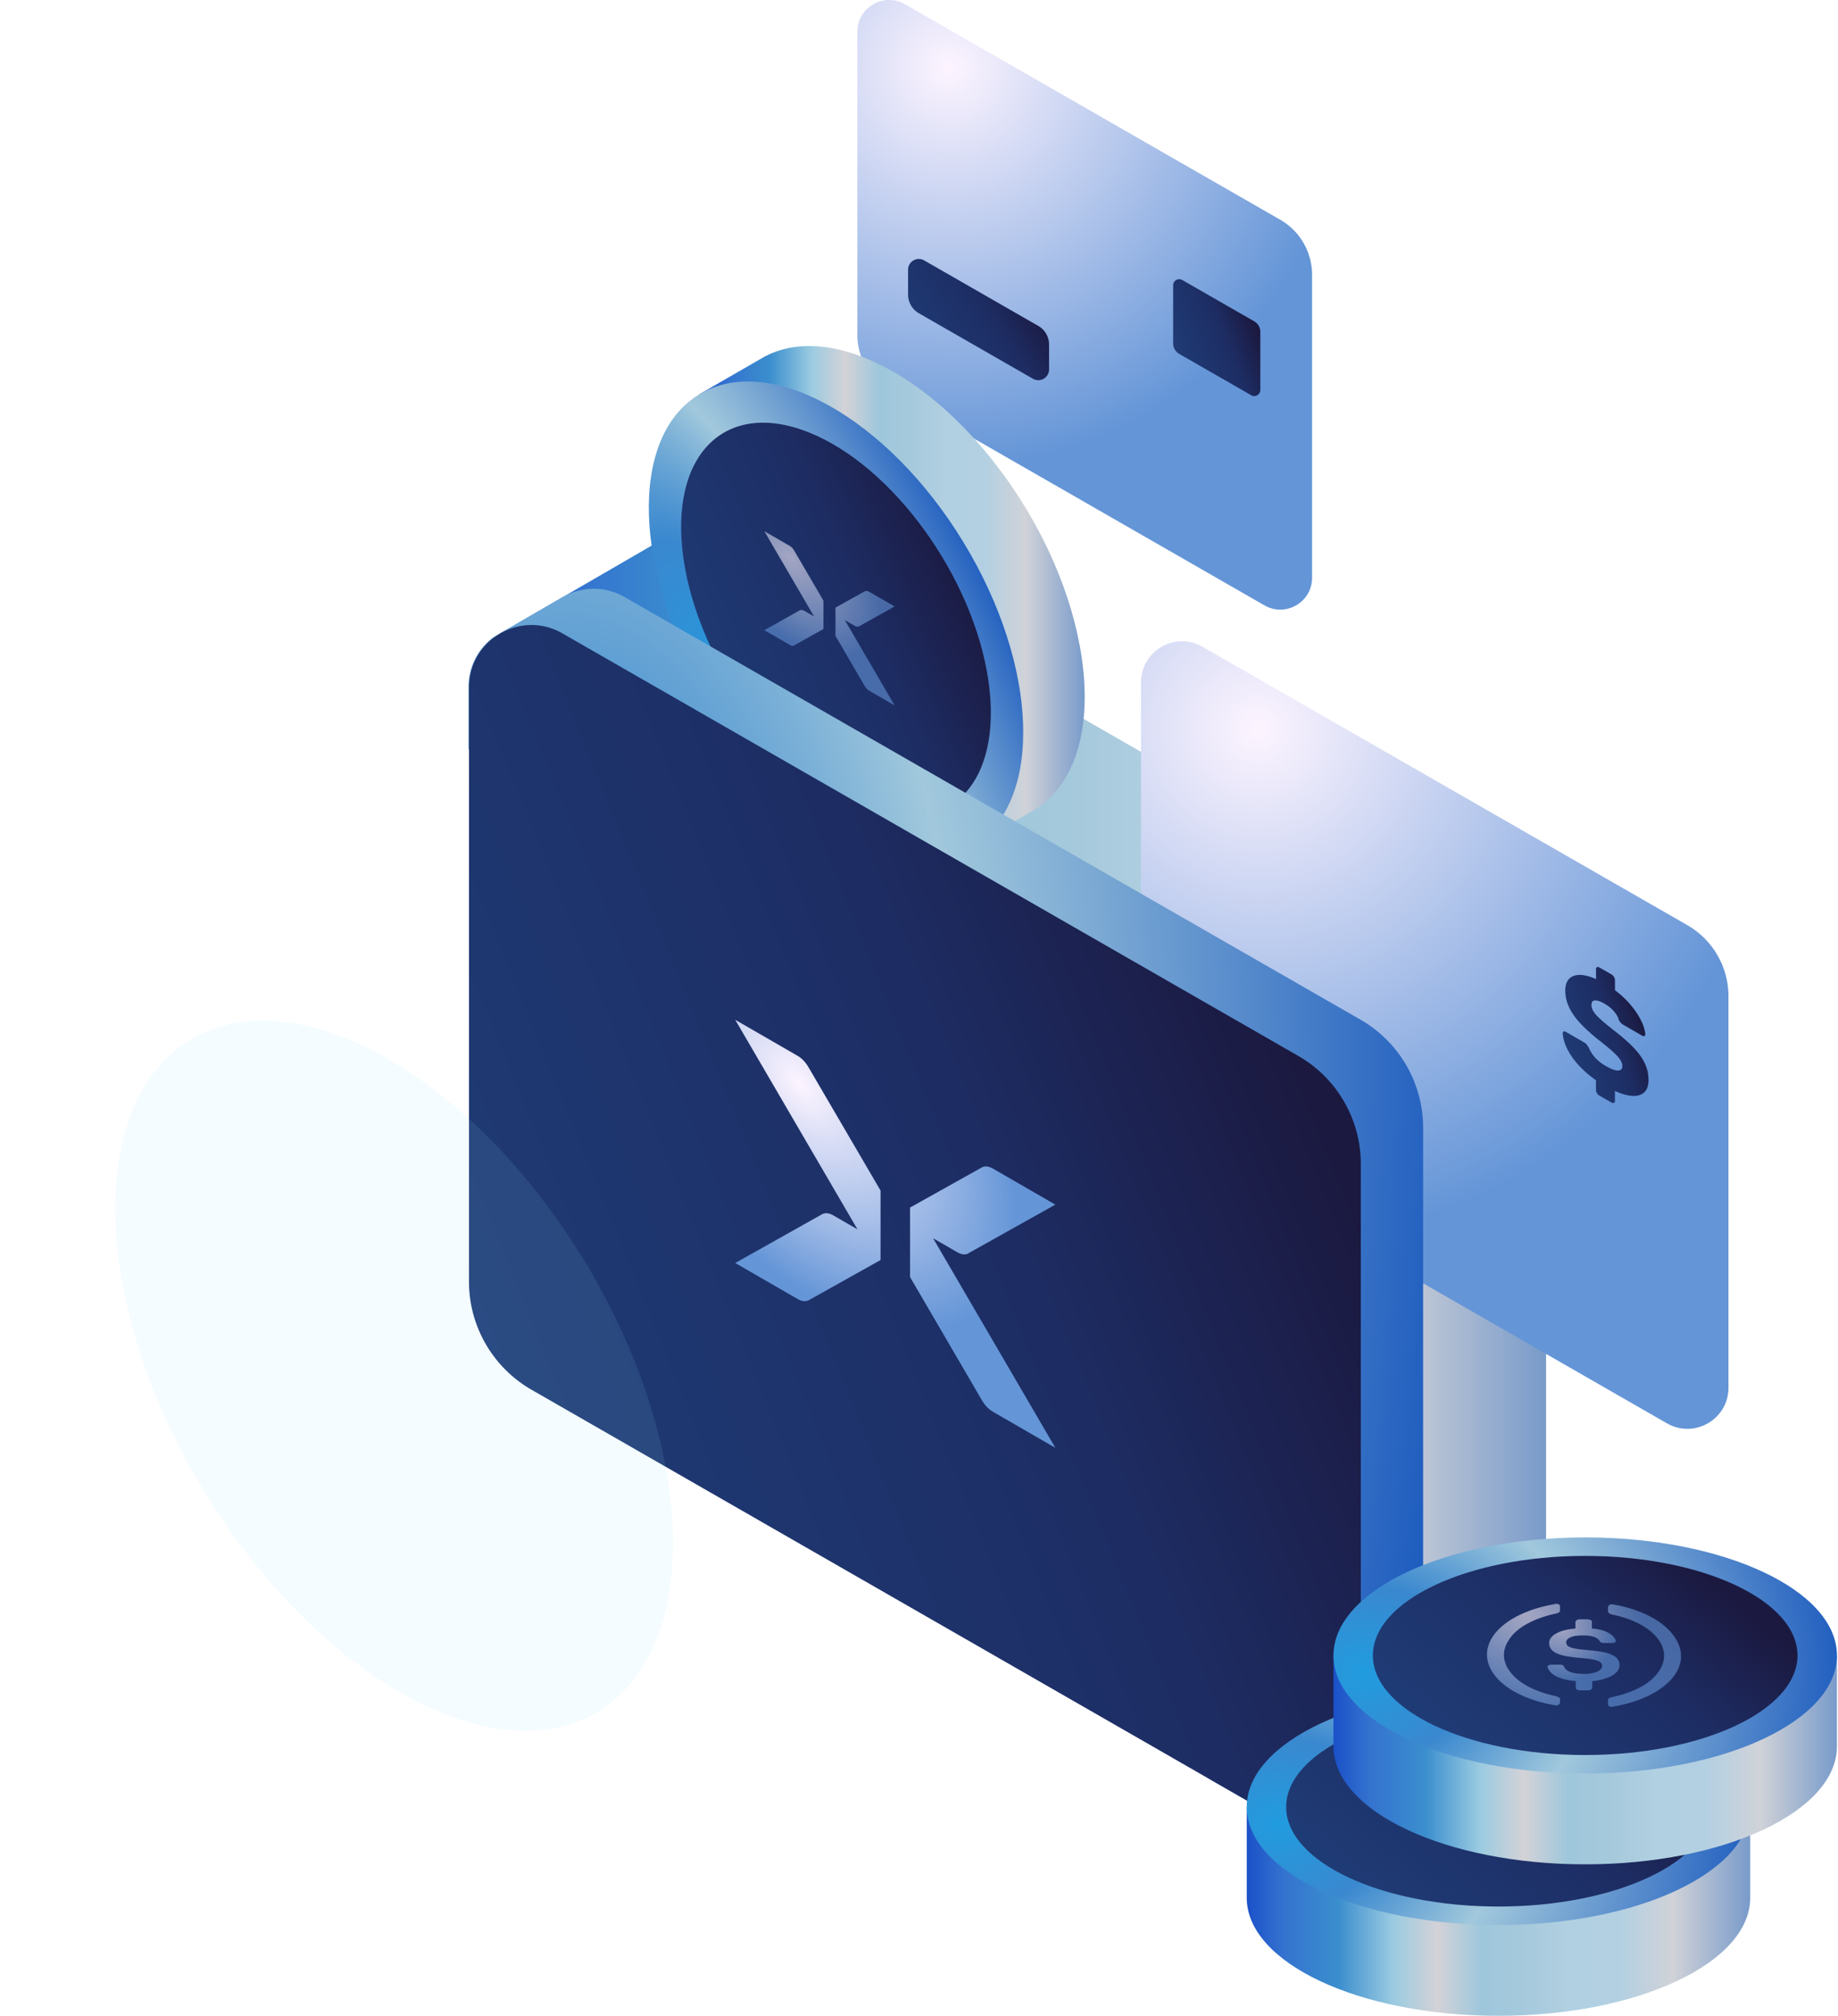
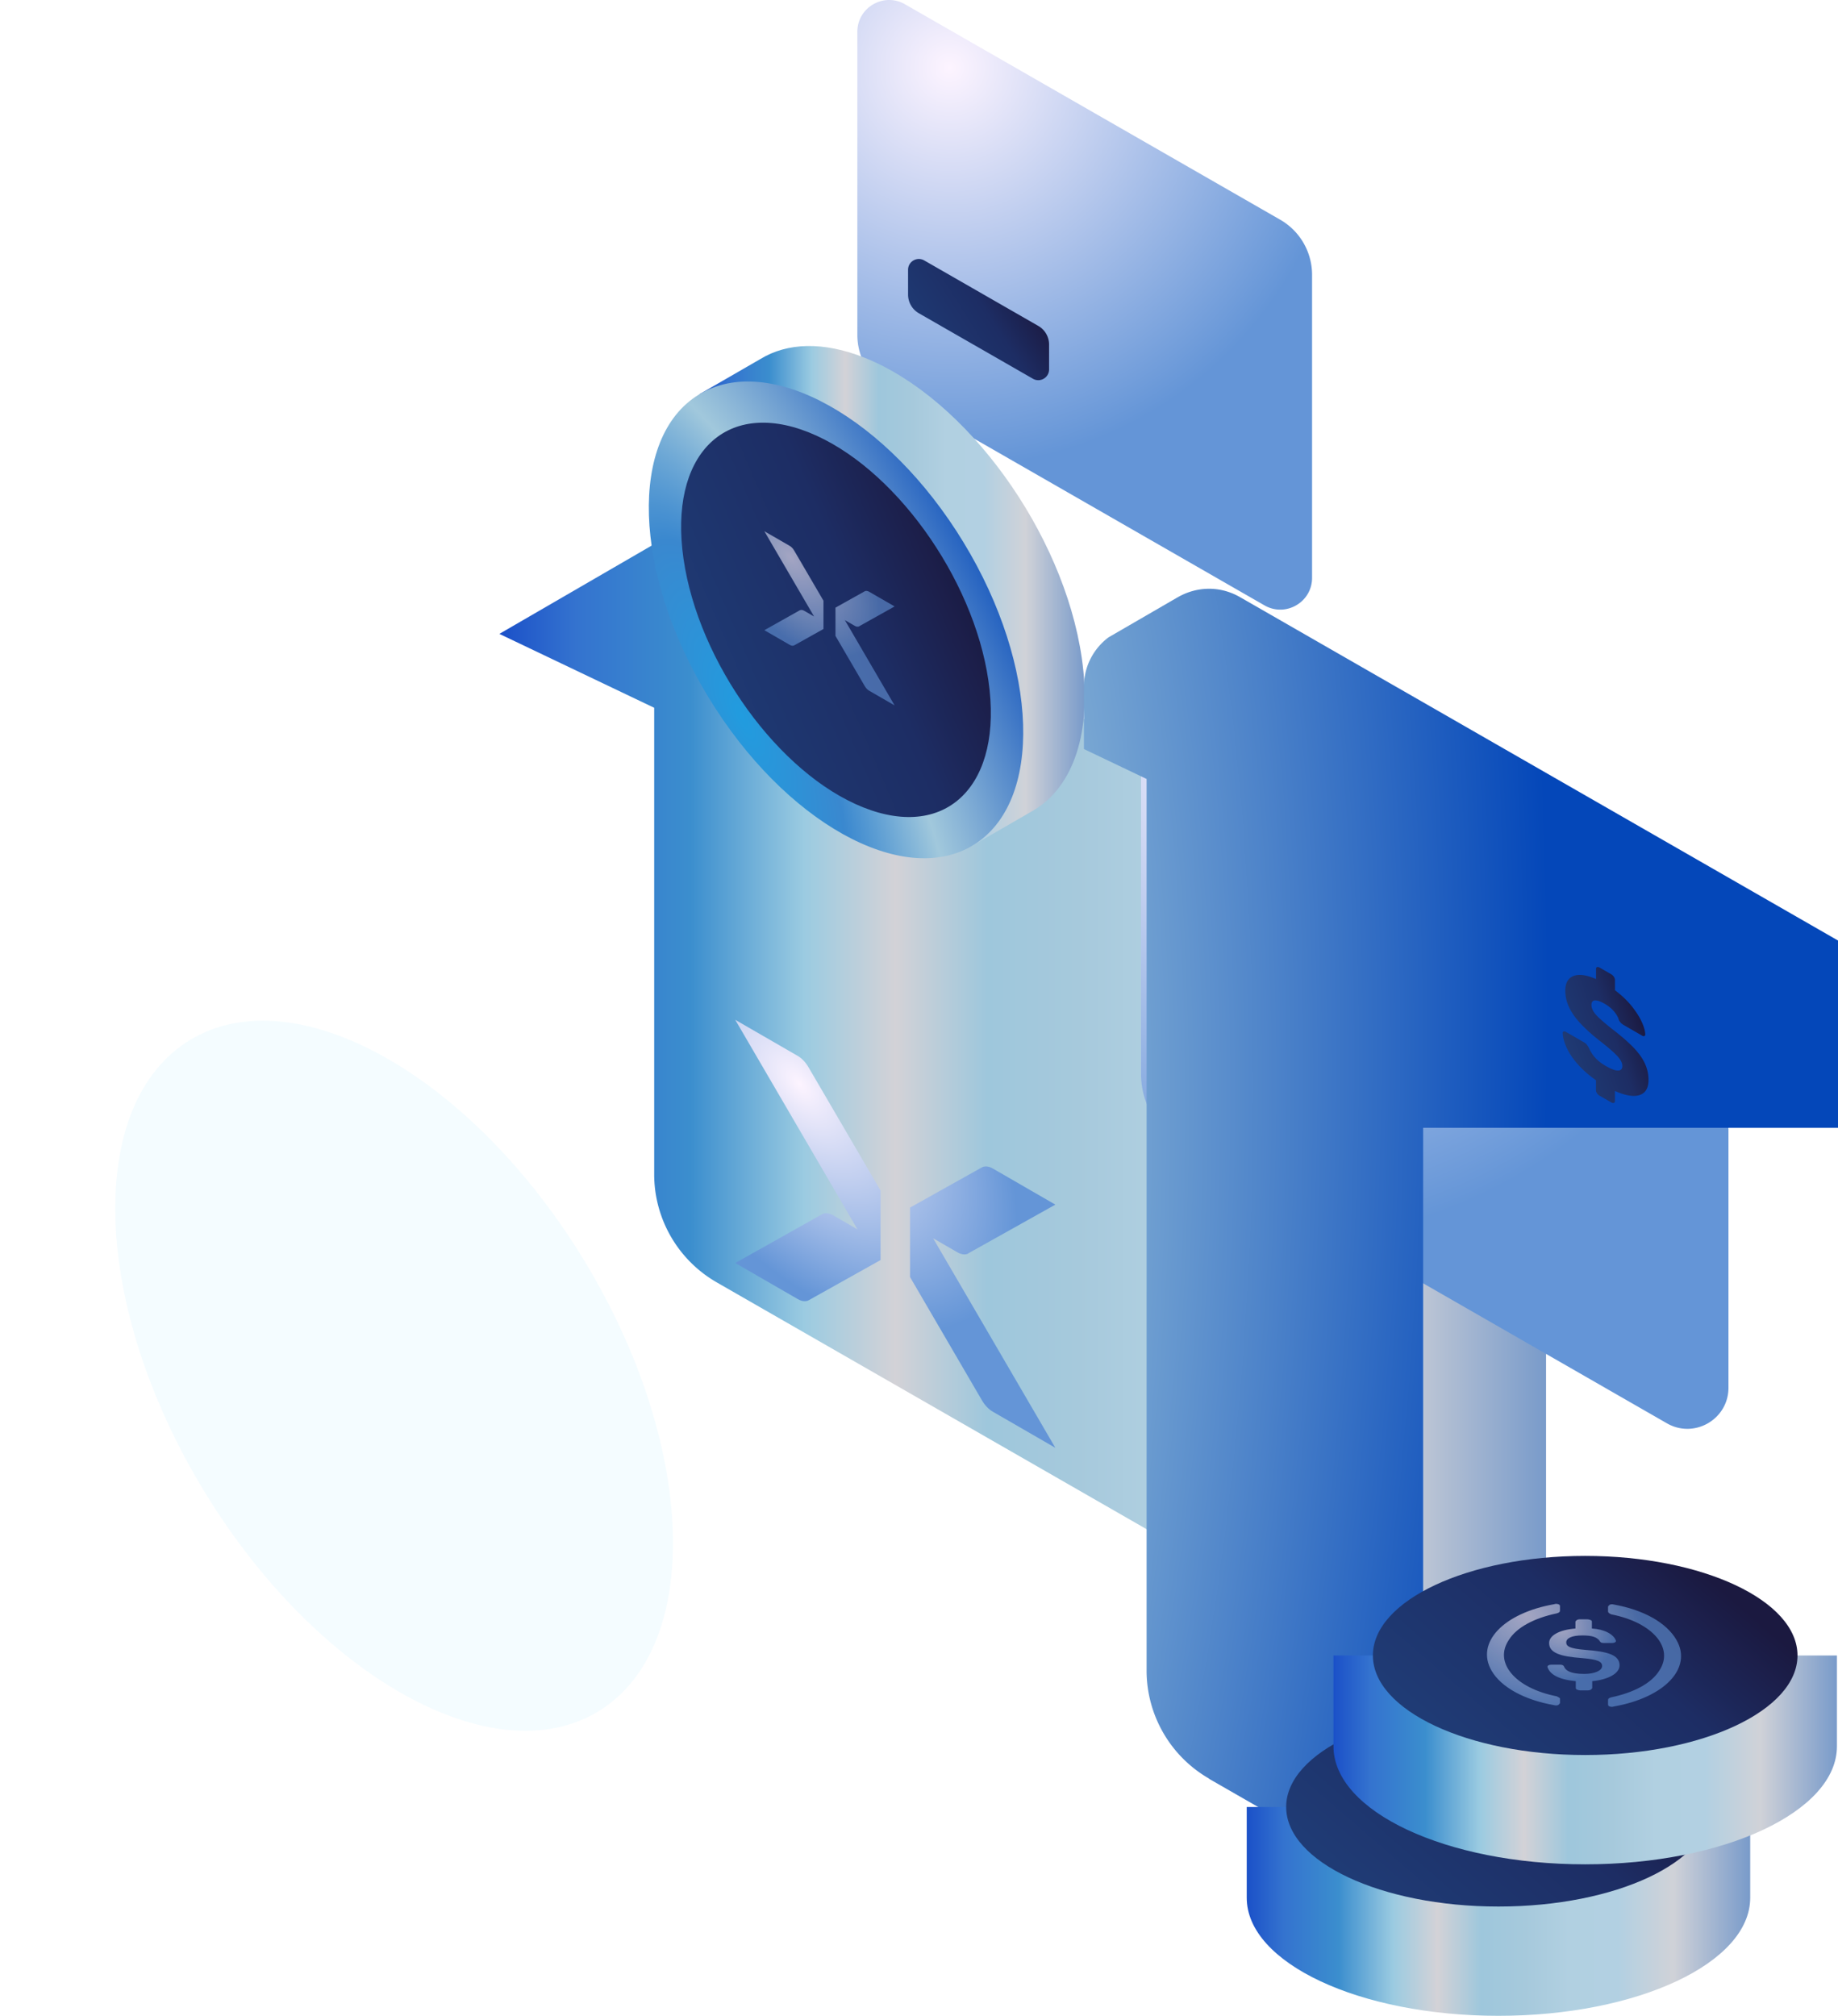
<svg xmlns="http://www.w3.org/2000/svg" width="754" height="827" fill="none">
  <path d="M351.709 13.06v124.275a26.08 26.08 0 0 0 13.096 22.613l153.912 88.378c8.697 4.997 19.532-1.285 19.532-11.311V112.728c0-9.339-4.997-17.97-13.095-22.612L371.242 1.748c-8.698-4.985-19.533 1.285-19.533 11.312Z" fill="url(#a)" />
-   <path d="M481.258 117.037v23.821c0 1.795.953 3.445 2.515 4.332l29.504 16.94c1.662.953 3.744-.244 3.744-2.172v-23.82a4.965 4.965 0 0 0-2.515-4.332l-29.503-16.94c-1.662-.953-3.745.244-3.745 2.171Z" fill="url(#b)" />
  <path d="M430.36 141.346v10.193c0 3.39-3.667 5.517-6.614 3.833l-46.799-26.867a8.819 8.819 0 0 1-4.431-7.656v-10.193c0-3.39 3.667-5.517 6.614-3.833l46.798 26.867a8.827 8.827 0 0 1 4.432 7.656Z" fill="url(#c)" />
  <path d="M634.236 433.439v243.764c0 9.827-5.307 17.804-12.741 22.103v.011l-75.936 44.017 1.539-71.981L294.039 526.05a51.154 51.154 0 0 1-25.671-44.362V290.34l-63.516-30.313 76.302-44.239.011.011c7.434-4.31 16.995-4.941 25.515-.055l301.864 173.334c15.887 9.129 25.692 26.047 25.692 44.361Z" fill="url(#d)" />
  <path d="M468.082 279.922V440.47A33.673 33.673 0 0 0 485 469.686l198.827 114.182c11.234 6.448 25.238-1.662 25.238-14.613v-160.56a33.675 33.675 0 0 0-16.918-29.216L493.309 265.32c-11.223-6.448-25.227 1.65-25.227 14.602Z" fill="url(#e)" />
  <path d="M295.425 168.389c-4.055 10.935-5.24 24.906-2.869 41.203 7.467 51.352 47.363 106.482 89.121 123.134 7.733 3.08 14.979 4.631 21.615 4.775l-4.642 9.55 24.252-14.004.034-.022 1.285-.742c15.976-9.617 23.975-31.93 19.544-62.42-7.457-51.363-47.364-106.493-89.121-123.134-17.007-6.781-31.709-6.127-42.644.509l-.133.078-24.939 14.392 8.497 6.681Z" fill="url(#f)" />
  <path d="M399.2 346.717c28.881-17.573 27.113-73.203-3.949-124.253-31.061-51.05-79.654-78.189-108.535-60.616-28.881 17.572-27.114 73.202 3.948 124.253 31.061 51.05 79.655 78.189 108.536 60.616Z" fill="url(#g)" />
  <path d="M280.414 229.346c6.171 42.489 39.176 88.08 73.709 101.851 34.534 13.772 57.535-9.517 51.352-51.994-6.171-42.489-39.176-88.08-73.709-101.851-34.534-13.772-57.524 9.506-51.352 51.994Z" fill="url(#h)" />
-   <path d="M583.803 462.64v243.764c0 9.828-5.307 17.805-12.741 22.103v.011l-24.463 14.171c-.077.055-.166.122-.266.155l-1.85 1.086c-.011.011-.044.011-.055.022-7.279 3.789-16.375 4.143-24.507-.521l-23.732-13.627-.155-.089v-.089l.62-29.071-253.048-145.304a51.15 51.15 0 0 1-25.671-44.361V319.542l-25.559-12.199-.155-.077v-25.471c0-8.598 4.066-15.788 10.071-20.33l5.528-3.202 22.901-13.273.011.011c7.434-4.31 16.995-4.941 25.515-.055l301.864 173.333a51.154 51.154 0 0 1 25.692 44.361Z" fill="url(#i)" />
-   <path d="M558.247 477.496V721.26c0 9.329-4.797 16.996-11.644 21.439-.077.055-.166.122-.266.155l-1.85 1.086c-.011.011-.044.011-.055.022-7.279 3.789-16.375 4.143-24.508-.521l-23.731-13.627-.155-.089-277.977-159.629a51.152 51.152 0 0 1-25.67-44.361V281.993c0-8.597 4.066-15.788 10.071-20.33a25.686 25.686 0 0 1 5.528-3.202c6.947-2.98 15.245-2.947 22.724 1.352l301.863 173.333c15.876 9.107 25.67 26.036 25.67 44.35Z" fill="url(#j)" />
+   <path d="M583.803 462.64v243.764c0 9.828-5.307 17.805-12.741 22.103v.011l-24.463 14.171c-.077.055-.166.122-.266.155l-1.85 1.086c-.011.011-.044.011-.055.022-7.279 3.789-16.375 4.143-24.507-.521l-23.732-13.627-.155-.089v-.089a51.15 51.15 0 0 1-25.671-44.361V319.542l-25.559-12.199-.155-.077v-25.471c0-8.598 4.066-15.788 10.071-20.33l5.528-3.202 22.901-13.273.011.011c7.434-4.31 16.995-4.941 25.515-.055l301.864 173.333a51.154 51.154 0 0 1 25.692 44.361Z" fill="url(#i)" />
  <g filter="url(#k)">
    <path d="M245.448 702.027c43.021-26.176 40.388-109.04-5.879-185.083-46.268-76.042-118.651-116.466-161.672-90.29-43.022 26.176-40.39 109.041 5.878 185.083s118.652 116.466 161.673 90.29Z" fill="#8EDEFF" fill-opacity=".1" />
  </g>
  <path fill-rule="evenodd" clip-rule="evenodd" d="m432.936 494.153-35.791 20.022.063.037c-1.191.595-2.758.474-4.451-.503l-9.966-5.755 6.268 10.745 43.877 75.211-25.637-14.802c-1.692-.977-3.259-2.594-4.45-4.635l-29.523-50.607v-28.502l29.523-16.515c1.191-.595 2.758-.475 4.45.503l25.637 14.801ZM301.617 418.34l25.574 14.765c1.693.977 3.26 2.595 4.451 4.636l29.586 50.642v28.502l-29.524 16.516c-1.19.595-2.758.474-4.45-.503l-25.637-14.801 35.729-20.059c1.191-.595 2.758-.474 4.45.503l9.967 5.754-6.268-10.744-43.878-75.211Z" fill="url(#l)" />
  <path d="M656.186 449.479a2.975 2.975 0 0 1-1.053-1.019c-.277-.432-.41-.864-.41-1.285v-4.033c-3.002-2.116-5.495-4.321-7.5-6.603-2.006-2.283-3.513-4.532-4.521-6.725-1.008-2.194-1.562-4.221-1.64-6.049 0-.311.122-.521.377-.632.255-.111.554-.055.909.144l7.356 4.243c.543.311.953.643 1.23.997.277.355.543.765.82 1.23.31.765.753 1.585 1.318 2.449.565.875 1.308 1.739 2.216 2.592.92.864 2.05 1.684 3.413 2.471 2.26 1.307 3.955 1.939 5.107 1.894 1.152-.033 1.717-.664 1.717-1.861 0-.853-.31-1.75-.93-2.67-.621-.919-1.629-2.005-3.003-3.257-1.385-1.241-3.224-2.77-5.517-4.554-2.958-2.326-5.473-4.598-7.556-6.791-2.083-2.194-3.667-4.41-4.753-6.659-1.086-2.249-1.64-4.576-1.64-6.991 0-3.113 1.119-5.118 3.357-6.005 2.238-.886 5.318-.465 9.251 1.252v-4.088c0-.432.133-.698.41-.82.277-.111.621-.044 1.053.2l4.841 2.792c.388.221.731.554 1.019.997.289.443.444.875.444 1.307v4.199c2.681 2.016 4.941 4.155 6.769 6.415 1.828 2.26 3.224 4.432 4.177 6.492.953 2.072 1.451 3.811 1.485 5.241 0 .31-.122.532-.355.642-.233.122-.521.078-.875-.122l-7.711-4.453a4.596 4.596 0 0 1-1.108-.876 4.84 4.84 0 0 1-.82-1.229c-.233-.986-.853-2.105-1.872-3.324-1.009-1.23-2.316-2.305-3.911-3.224-1.673-.964-3.003-1.429-3.967-1.385-.975.044-1.462.687-1.462 1.928 0 .775.266 1.606.786 2.504.521.886 1.407 1.905 2.659 3.046 1.241 1.153 2.936 2.571 5.075 4.277 3.545 2.703 6.403 5.185 8.586 7.434 2.183 2.249 3.778 4.454 4.786 6.614a15.923 15.923 0 0 1 1.518 6.803c0 2.293-.576 3.988-1.717 5.074-1.152 1.086-2.759 1.584-4.82 1.485-2.06-.1-4.476-.776-7.234-2.017v4.089c0 .432-.144.698-.444.797-.288.1-.631.045-1.019-.177l-4.841-2.759Z" fill="url(#m)" />
  <path fill-rule="evenodd" clip-rule="evenodd" d="m366.999 248.769-14.566 8.149.025.015c-.484.242-1.122.193-1.811-.205l-4.056-2.342 2.551 4.373 17.857 30.609-10.433-6.024c-.689-.398-1.327-1.056-1.812-1.887l-12.015-20.595v-11.6l12.015-6.721c.485-.242 1.123-.193 1.812.204l10.433 6.024Zm-53.444-30.854 10.408 6.009c.689.398 1.326 1.056 1.811 1.887l12.041 20.61v11.6l-12.015 6.721c-.485.242-1.123.193-1.812-.205l-10.433-6.023 14.54-8.164c.485-.242 1.123-.193 1.812.205l4.056 2.342-2.551-4.373-17.857-30.609Z" fill="url(#n)" opacity=".6" />
  <path d="M717.985 741.248v37.248c0 26.745-46.233 48.416-103.269 48.416-57.024 0-103.269-21.682-103.269-48.416v-37.248h37.26c17.892-6.98 40.904-11.179 66.009-11.179 25.106 0 48.117 4.199 66.01 11.179h37.259Z" fill="url(#o)" />
-   <path d="M614.716 789.674c57.034 0 103.269-21.681 103.269-48.427 0-26.745-46.235-48.427-103.269-48.427-57.034 0-103.269 21.682-103.269 48.427 0 26.746 46.235 48.427 103.269 48.427Z" fill="url(#p)" />
  <path d="M614.715 782.087c48.1 0 87.093-18.283 87.093-40.838 0-22.554-38.993-40.837-87.093-40.837-48.101 0-87.094 18.283-87.094 40.837 0 22.555 38.993 40.838 87.094 40.838Z" fill="url(#q)" />
  <path d="M753.562 679.105v37.248c0 26.746-46.234 48.416-103.27 48.416-57.024 0-103.269-21.682-103.269-48.416v-37.248h37.26c17.893-6.98 40.904-11.179 66.009-11.179 25.106 0 48.117 4.199 66.01 11.179h37.26Z" fill="url(#r)" />
-   <path d="M650.292 727.521c57.034 0 103.27-21.682 103.27-48.427 0-26.746-46.236-48.427-103.27-48.427-57.033 0-103.269 21.681-103.269 48.427 0 26.745 46.236 48.427 103.269 48.427Z" fill="url(#s)" />
  <path d="M650.291 719.931c48.1 0 87.093-18.284 87.093-40.838 0-22.554-38.993-40.838-87.093-40.838-48.101 0-87.094 18.284-87.094 40.838 0 22.554 38.993 40.838 87.094 40.838Z" fill="url(#t)" />
  <g opacity=".6">
    <path d="M664.387 683.16c0-4.186-4.59-5.671-13.906-6.346-6.615-.54-7.965-1.485-7.965-3.105 0-1.62 2.16-2.835 6.615-2.835 3.916 0 6.211.675 7.291 2.565.27.405.945.54 1.485.54h3.51c.945 0 1.485-.405 1.485-.81v-.135c-.945-2.7-4.86-4.725-9.855-4.995v-2.836c0-.54-.675-.81-1.756-.945h-3.24c-.945 0-1.485.405-1.755.945v2.836c-6.615.54-10.801 2.835-10.801 5.94 0 4.05 4.456 5.535 13.636 6.21 6.211.54 8.101 1.351 8.101 3.241 0 1.89-3.105 3.24-7.291 3.24-5.67 0-7.695-1.35-8.37-3.105-.27-.54-.945-.675-1.485-.675h-3.781c-.945 0-1.485.405-1.485.81v.135c.945 2.97 4.456 5.13 11.611 5.805v2.835c0 .54.675.81 1.755.945h3.24c.946 0 1.486-.405 1.756-.945v-2.835c6.75-.675 11.205-3.24 11.205-6.48Z" fill="url(#u)" />
    <path d="M638.603 695.85c-17.146-3.375-25.922-13.906-19.577-23.221 3.241-5.131 10.531-8.911 19.577-10.801.945-.27 1.35-.54 1.35-1.215v-1.755c0-.54-.405-.81-1.35-.945-.27 0-.675 0-.945.135-20.927 3.645-32.403 15.796-25.787 27.272 3.915 6.75 13.366 12.015 25.787 14.176.945.27 1.755 0 2.025-.541.27-.135.27-.27.27-.54v-1.755s-.675-.54-1.35-.81Zm23.356-37.667c-.945-.27-1.755 0-2.025.54-.27.135-.27.27-.27.54v1.755c0 .54.675.945 1.35 1.215 17.147 3.375 25.922 13.906 19.577 23.222-3.24 5.13-10.531 8.91-19.577 10.8-.945.27-1.35.54-1.35 1.215v1.756c0 .54.405.81 1.35.945.27 0 .675 0 .945-.135 20.927-3.646 32.403-15.797 25.787-27.272-4.05-7.156-13.636-12.421-25.787-14.581Z" fill="url(#v)" />
  </g>
  <defs>
    <linearGradient id="b" x1="513.689" y1="130.036" x2="481.631" y2="143.066" gradientUnits="userSpaceOnUse">
      <stop stop-color="#1B1940" />
      <stop offset=".397" stop-color="#1D2D64" />
      <stop offset="1" stop-color="#1F3B75" />
    </linearGradient>
    <linearGradient id="c" x1="424.969" y1="122.319" x2="381.862" y2="149.635" gradientUnits="userSpaceOnUse">
      <stop stop-color="#1B1940" />
      <stop offset=".397" stop-color="#1D2D64" />
      <stop offset="1" stop-color="#1F3B75" />
    </linearGradient>
    <linearGradient id="d" x1="170.875" y1="479.393" x2="638.679" y2="479.393" gradientUnits="userSpaceOnUse">
      <stop stop-color="#002BC1" />
      <stop offset=".14" stop-color="#3473CF" />
      <stop offset=".24" stop-color="#3B8ECE" />
      <stop offset=".34" stop-color="#9BCBE1" />
      <stop offset=".42" stop-color="#D3D2D7" />
      <stop offset=".5" stop-color="#9EC7DC" />
      <stop offset=".58" stop-color="#A6C9DC" />
      <stop offset=".66" stop-color="#B1D0E1" />
      <stop offset=".75" stop-color="#B2D0E2" />
      <stop offset=".85" stop-color="#D0D2D8" />
      <stop offset="1" stop-color="#7397C9" />
    </linearGradient>
    <linearGradient id="f" x1="274.421" y1="245.102" x2="446.611" y2="245.102" gradientUnits="userSpaceOnUse">
      <stop stop-color="#002BC1" />
      <stop offset=".14" stop-color="#3473CF" />
      <stop offset=".24" stop-color="#3B8ECE" />
      <stop offset=".34" stop-color="#9BCBE1" />
      <stop offset=".42" stop-color="#D3D2D7" />
      <stop offset=".5" stop-color="#9EC7DC" />
      <stop offset=".58" stop-color="#A6C9DC" />
      <stop offset=".66" stop-color="#B1D0E1" />
      <stop offset=".75" stop-color="#B2D0E2" />
      <stop offset=".85" stop-color="#D0D2D8" />
      <stop offset="1" stop-color="#7397C9" />
    </linearGradient>
    <linearGradient id="h" x1="394.638" y1="225.717" x2="282.459" y2="273.717" gradientUnits="userSpaceOnUse">
      <stop stop-color="#1B1940" />
      <stop offset=".397" stop-color="#1D2D64" />
      <stop offset="1" stop-color="#1F3B75" />
    </linearGradient>
    <linearGradient id="j" x1="524.152" y1="415.041" x2="196.175" y2="548.306" gradientUnits="userSpaceOnUse">
      <stop stop-color="#1B1940" />
      <stop offset=".397" stop-color="#1D2D64" />
      <stop offset="1" stop-color="#1F3B75" />
    </linearGradient>
    <linearGradient id="m" x1="672.981" y1="414.709" x2="640.099" y2="426.007" gradientUnits="userSpaceOnUse">
      <stop stop-color="#1B1940" />
      <stop offset=".397" stop-color="#1D2D64" />
      <stop offset="1" stop-color="#1F3B75" />
    </linearGradient>
    <linearGradient id="o" x1="495.104" y1="778.776" x2="720.122" y2="778.776" gradientUnits="userSpaceOnUse">
      <stop stop-color="#002BC1" />
      <stop offset=".14" stop-color="#3473CF" />
      <stop offset=".24" stop-color="#3B8ECE" />
      <stop offset=".34" stop-color="#9BCBE1" />
      <stop offset=".42" stop-color="#D3D2D7" />
      <stop offset=".5" stop-color="#9EC7DC" />
      <stop offset=".58" stop-color="#A6C9DC" />
      <stop offset=".66" stop-color="#B1D0E1" />
      <stop offset=".75" stop-color="#B2D0E2" />
      <stop offset=".85" stop-color="#D0D2D8" />
      <stop offset="1" stop-color="#7397C9" />
    </linearGradient>
    <linearGradient id="q" x1="685.575" y1="726.831" x2="608.146" y2="816.785" gradientUnits="userSpaceOnUse">
      <stop stop-color="#1B1940" />
      <stop offset=".397" stop-color="#1D2D64" />
      <stop offset="1" stop-color="#1F3B75" />
    </linearGradient>
    <linearGradient id="r" x1="530.68" y1="716.634" x2="755.699" y2="716.634" gradientUnits="userSpaceOnUse">
      <stop stop-color="#002BC1" />
      <stop offset=".14" stop-color="#3473CF" />
      <stop offset=".24" stop-color="#3B8ECE" />
      <stop offset=".34" stop-color="#9BCBE1" />
      <stop offset=".42" stop-color="#D3D2D7" />
      <stop offset=".5" stop-color="#9EC7DC" />
      <stop offset=".58" stop-color="#A6C9DC" />
      <stop offset=".66" stop-color="#B1D0E1" />
      <stop offset=".75" stop-color="#B2D0E2" />
      <stop offset=".85" stop-color="#D0D2D8" />
      <stop offset="1" stop-color="#7397C9" />
    </linearGradient>
    <linearGradient id="t" x1="721.151" y1="664.675" x2="643.722" y2="754.628" gradientUnits="userSpaceOnUse">
      <stop stop-color="#1B1940" />
      <stop offset=".397" stop-color="#1D2D64" />
      <stop offset="1" stop-color="#1F3B75" />
    </linearGradient>
    <radialGradient id="a" cx="0" cy="0" r="1" gradientUnits="userSpaceOnUse" gradientTransform="rotate(49.803 164.47 433.127) scale(164.056 163.013)">
      <stop stop-color="#FDF4FF" />
      <stop offset="1" stop-color="#6495D7" />
    </radialGradient>
    <radialGradient id="e" cx="0" cy="0" r="1" gradientUnits="userSpaceOnUse" gradientTransform="rotate(49.804 -63.996 705.842) scale(211.939 210.592)">
      <stop stop-color="#FDF4FF" />
      <stop offset="1" stop-color="#6495D7" />
    </radialGradient>
    <radialGradient id="g" cx="0" cy="0" r="1" gradientUnits="userSpaceOnUse" gradientTransform="rotate(-26.05 789.308 -510.779) scale(145.875 445.433)">
      <stop stop-color="#219CDF" />
      <stop offset=".179" stop-color="#3A88CF" />
      <stop offset=".381" stop-color="#A1C8DC" />
      <stop offset=".892" stop-color="#0447B9" />
    </radialGradient>
    <radialGradient id="i" cx="0" cy="0" r="1" gradientUnits="userSpaceOnUse" gradientTransform="rotate(3.852 -7746.384 3470.676) scale(465.665 1042.23)">
      <stop stop-color="#219CDF" />
      <stop offset=".179" stop-color="#3A88CF" />
      <stop offset=".381" stop-color="#A1C8DC" />
      <stop offset=".892" stop-color="#0447B9" />
    </radialGradient>
    <radialGradient id="l" cx="0" cy="0" r="1" gradientUnits="userSpaceOnUse" gradientTransform="matrix(74.539 93.024 -49.166 39.396 327.979 444.707)">
      <stop stop-color="#FDF4FF" />
      <stop offset="1" stop-color="#6495D7" />
    </radialGradient>
    <radialGradient id="n" cx="0" cy="0" r="1" gradientUnits="userSpaceOnUse" gradientTransform="rotate(51.295 -75.962 452.02) scale(48.514 25.641)">
      <stop stop-color="#FDF4FF" />
      <stop offset="1" stop-color="#6495D7" />
    </radialGradient>
    <radialGradient id="p" cx="0" cy="0" r="1" gradientUnits="userSpaceOnUse" gradientTransform="matrix(245.058 5.995 -4.895 200.088 523.803 747.767)">
      <stop stop-color="#219CDF" />
      <stop offset=".179" stop-color="#3A88CF" />
      <stop offset=".381" stop-color="#A1C8DC" />
      <stop offset=".892" stop-color="#0447B9" />
    </radialGradient>
    <radialGradient id="s" cx="0" cy="0" r="1" gradientUnits="userSpaceOnUse" gradientTransform="matrix(245.058 5.995 -4.895 200.088 559.379 685.613)">
      <stop stop-color="#219CDF" />
      <stop offset=".179" stop-color="#3A88CF" />
      <stop offset=".381" stop-color="#A1C8DC" />
      <stop offset=".892" stop-color="#0447B9" />
    </radialGradient>
    <radialGradient id="u" cx="0" cy="0" r="1" gradientUnits="userSpaceOnUse" gradientTransform="matrix(16.783 14.613 -14.586 16.753 640.756 667.518)">
      <stop stop-color="#FDF4FF" />
      <stop offset="1" stop-color="#6495D7" />
    </radialGradient>
    <radialGradient id="v" cx="0" cy="0" r="1" gradientUnits="userSpaceOnUse" gradientTransform="matrix(45.192 21.175 -16.397 34.996 625.983 662.636)">
      <stop stop-color="#FDF4FF" />
      <stop offset="1" stop-color="#6495D7" />
    </radialGradient>
    <filter id="k" x="18.464" y="389.872" width="286.417" height="348.937" filterUnits="userSpaceOnUse" color-interpolation-filters="sRGB">
      <feFlood flood-opacity="0" result="BackgroundImageFix" />
      <feGaussianBlur in="BackgroundImageFix" stdDeviation="14.406" />
      <feComposite in2="SourceAlpha" operator="in" result="effect1_backgroundBlur_2955_3353" />
      <feBlend in="SourceGraphic" in2="effect1_backgroundBlur_2955_3353" result="shape" />
    </filter>
  </defs>
</svg>